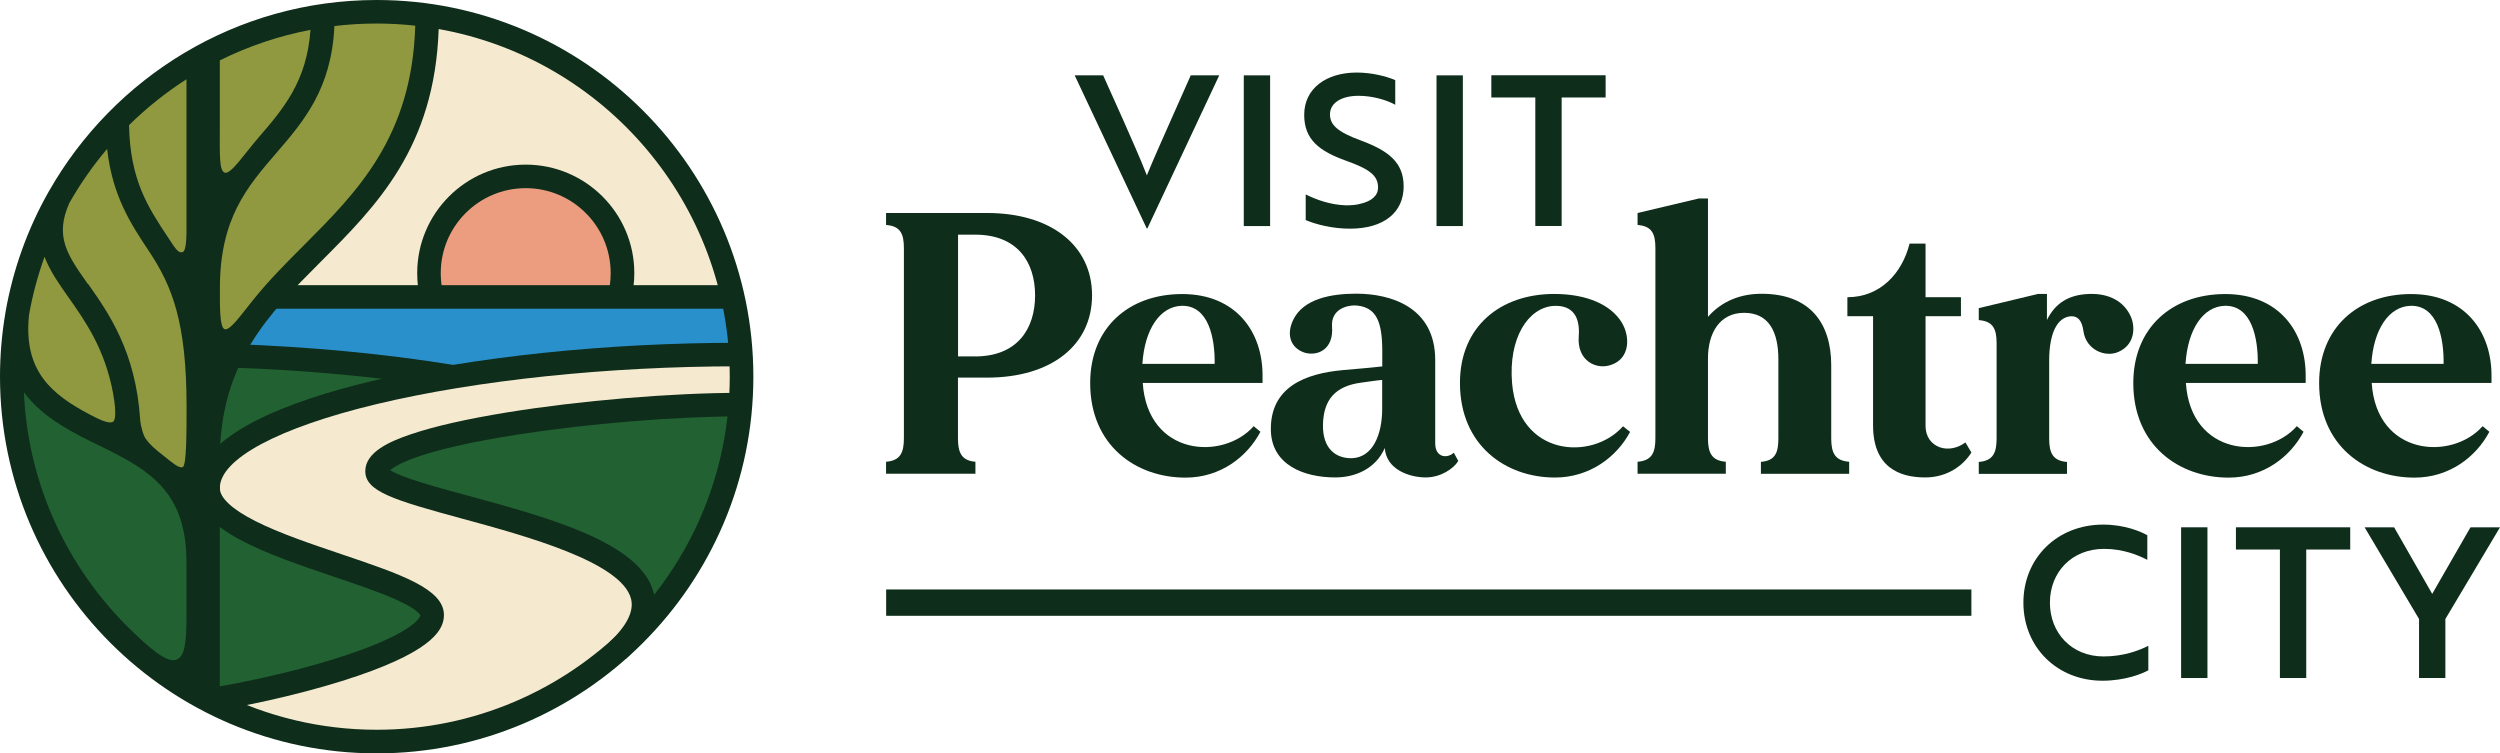
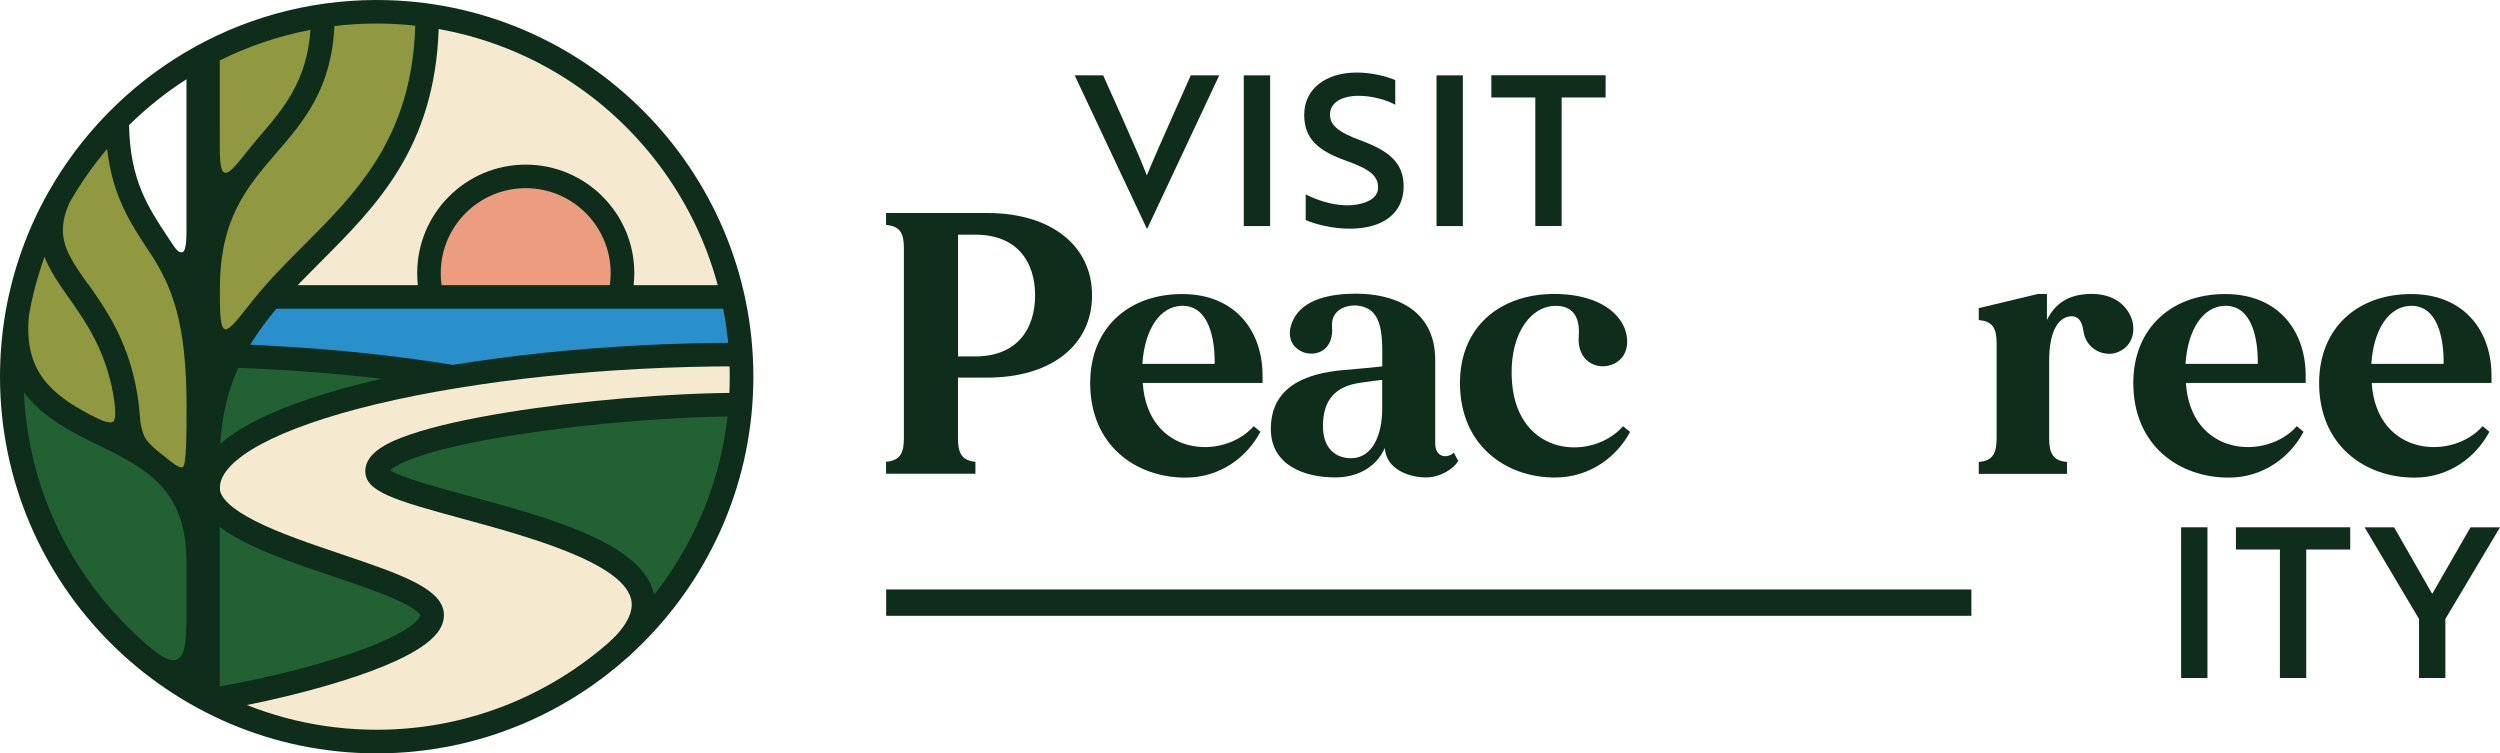
<svg xmlns="http://www.w3.org/2000/svg" id="Layer_1" data-name="Layer 1" viewBox="0 0 267.73 80.68">
  <defs>
    <style>
      .cls-1 {
        fill: #ec9d7f;
      }

      .cls-1, .cls-2, .cls-3, .cls-4, .cls-5, .cls-6 {
        stroke-width: 0px;
      }

      .cls-2 {
        fill: #0e2d1b;
      }

      .cls-3 {
        fill: #919940;
      }

      .cls-4 {
        fill: #226131;
      }

      .cls-5 {
        fill: #f5eacf;
      }

      .cls-6 {
        fill: #2a90cb;
      }
    </style>
  </defs>
  <g>
    <g>
      <path class="cls-4" d="M18.57,71.4c-1.25,0-2.85-1.32-5.04-3.45-7.08-6.88-11.22-16.08-11.65-25.91-.01-.3.17-.58.46-.68.08-.03.15-.04.23-.04.21,0,.42.1.55.28,1.96,2.66,5.1,4.18,8.13,5.65,5.34,2.59,9.42,5.19,9.42,12.96v5.71c0,2.85-.1,4.76-1.47,5.35-.19.08-.4.12-.62.12h0Z" />
      <path class="cls-3" d="M11.79,45.92c-.68,0-1.51-.41-2.45-.9l-.04-.02c-3.68-1.94-7.56-4.56-6.9-11.25,0-.02,0-.03,0-.05.38-2.19.96-4.35,1.71-6.44.1-.27.35-.45.64-.45h0c.29,0,.54.18.64.44.56,1.47,1.51,2.81,2.51,4.23,1.76,2.5,3.95,5.61,4.87,10.51.59,3.15-.04,3.56-.3,3.74-.19.13-.43.19-.69.19h0Z" />
      <path class="cls-3" d="M19.41,50.74c-.6,0-1.15-.45-1.92-1.06-.15-.12-.3-.24-.46-.36-.7-.55-1.43-1.12-2-1.92-.39-.54-.68-1.69-.73-2.44-.47-7.06-3.35-11.15-5.45-14.14-2.21-3.14-3.81-5.41-2.06-9.37,0-.02.02-.04.03-.06,1.18-2.08,2.56-4.06,4.11-5.89.13-.16.33-.24.53-.24.07,0,.13,0,.2.03.26.08.45.31.48.58.56,4.91,2.5,7.83,4.38,10.66,2.62,3.95,4.14,8,4.14,17.01v.14c0,6-.16,6.68-.82,6.97-.13.06-.28.09-.43.09h0Z" />
      <path class="cls-4" d="M23.59,48.23c-.1,0-.21-.02-.3-.07-.25-.12-.4-.38-.38-.66.18-3.06.82-5.8,1.98-8.39.11-.25.36-.41.63-.41,0,0,.02,0,.03,0,5.26.19,10.47.59,15.48,1.18.33.04.59.31.61.65.02.33-.21.63-.54.71-.4.09-.8.18-1.19.28-7.52,1.8-13,4.07-15.85,6.55-.13.11-.29.17-.45.17Z" />
      <path class="cls-4" d="M23.54,74.19c-.16,0-.32-.06-.44-.16-.16-.13-.25-.32-.25-.53v-17.06c0-.26.15-.5.38-.62.1-.05.2-.07.31-.07.15,0,.3.05.42.14,2.73,2.08,7.46,3.68,12.04,5.23,2.51.85,4.87,1.65,6.67,2.45,1.74.78,2.74,1.47,2.99,2.06.05.13.07.27.04.4-.13.61-1.16,2.29-7.92,4.6-4.01,1.37-9.15,2.66-14.12,3.53-.04,0-.08.01-.12.01Z" />
-       <path class="cls-3" d="M19.4,27.71c-.73,0-1.12-.6-1.72-1.51l-.2-.3c-2.27-3.42-4.23-6.37-4.34-12.48,0-.19.07-.37.21-.5,1.91-1.88,4.02-3.56,6.26-5,.11-.07.24-.11.37-.11.11,0,.23.03.33.08.22.12.36.35.36.6v15.68c0,2-.04,3.23-.93,3.5-.11.03-.22.05-.33.05h0Z" />
      <path class="cls-3" d="M24.15,35.95c-.1,0-.21-.02-.31-.05-.91-.29-1-1.63-.99-4.61v-.45c0-7.72,3.01-11.2,6.2-14.9,2.84-3.29,5.78-6.69,6.07-13.19.02-.34.27-.61.61-.65,1.54-.18,3.09-.28,4.62-.28,1.39,0,2.8.08,4.2.23.36.04.62.35.61.7-.35,12.19-6.33,18.18-12.12,23.97-1.83,1.84-3.73,3.73-5.4,5.81-.24.3-.47.6-.7.88-1.33,1.7-2.01,2.52-2.79,2.52h0Z" />
      <path class="cls-4" d="M70.06,64.37c-.05,0-.1,0-.15-.02-.26-.06-.46-.26-.52-.52l-.02-.08s0-.04-.01-.06c-1.26-4.99-10.87-7.6-19.35-9.91-4.18-1.14-7.46-2.07-8.59-2.85-.17-.12-.28-.31-.29-.52-.01-.21.07-.41.22-.55.89-.82,3.91-2.42,14.12-4.01,7.07-1.1,15.66-1.84,22.44-1.93h0c.19,0,.38.08.51.23.13.15.2.34.17.54-.8,7.09-3.56,13.81-7.99,19.43-.13.17-.33.26-.54.26Z" />
      <path class="cls-3" d="M24.16,19.19c-.08,0-.15,0-.22-.03-1.11-.26-1.1-1.64-1.09-4.68,0-.32,0-.66,0-1.02v-7c0-.26.15-.5.38-.62,3.13-1.56,6.46-2.68,9.89-3.33.04,0,.09-.01.13-.01.17,0,.33.06.46.17.16.14.24.35.23.56-.41,5.76-3.01,8.77-5.76,11.96-.38.44-.77.93-1.15,1.41-1.35,1.69-2.09,2.58-2.87,2.58h0Z" />
      <path class="cls-5" d="M40.34,78.84c-4.86,0-9.61-.9-14.11-2.68-.28-.11-.46-.4-.43-.7s.25-.55.55-.61c4.25-.85,8.44-1.96,11.8-3.11,8.71-2.98,8.71-5.14,8.71-5.85,0-2.3-4.63-3.87-10.49-5.85-3.3-1.12-6.72-2.27-9.34-3.6-2.81-1.43-4.18-2.78-4.18-4.14,0-3.5,6.31-7.03,17.31-9.66,10.5-2.52,24.35-4,37.98-4.06h0c.37,0,.68.3.69.67.01.42.02.77.02,1.1,0,.57-.01,1.15-.04,1.77-.02.36-.31.65-.68.66-7.21.08-16.3.88-23.72,2.09-4.26.69-7.66,1.46-10.11,2.29-1.91.65-4.46,1.69-4.46,3.32s3.21,2.61,9.89,4.43c9.2,2.5,17.53,5.08,18.54,9.08.37,1.48-.36,3.16-2.19,4.99,0,0-.02.02-.03.03-7.08,6.36-16.2,9.86-25.7,9.86Z" />
      <path class="cls-5" d="M67.85,31.23c-.2,0-.38-.08-.51-.23s-.19-.34-.17-.54c.05-.43.07-.83.07-1.21,0-6.03-4.91-10.93-10.94-10.93s-10.93,4.91-10.93,10.93c0,.39.02.78.07,1.21.02.19-.04.39-.17.53s-.32.23-.51.23h-12.87c-.28,0-.52-.16-.63-.42-.11-.25-.05-.55.14-.75.82-.86,1.7-1.74,2.47-2.51,5.9-5.91,12-12.03,12.44-24.47,0-.2.1-.39.26-.51.12-.1.28-.15.43-.15.04,0,.08,0,.12.01,14.63,2.6,26.57,13.57,30.43,27.93.06.21.01.43-.12.6-.13.17-.33.27-.55.27h-9.02Z" />
      <path class="cls-1" d="M47.29,31.23c-.34,0-.63-.25-.68-.59-.07-.47-.1-.94-.1-1.38,0-5.4,4.39-9.79,9.79-9.79s9.79,4.39,9.79,9.79c0,.45-.03.91-.1,1.38-.05.34-.34.59-.68.59h-18.01Z" />
      <path class="cls-6" d="M48.58,39.78s-.07,0-.11,0c-6.66-1.09-14.16-1.84-21.7-2.16-.24-.01-.46-.15-.58-.36-.12-.21-.11-.47.02-.68.78-1.3,1.72-2.59,2.86-3.94.13-.16.32-.24.53-.24h47.85c.33,0,.61.23.68.56.24,1.24.42,2.49.54,3.74.02.19-.05.38-.17.53-.13.14-.31.23-.51.23-10.12.06-20.25.87-29.29,2.34-.04,0-.07,0-.11,0Z" />
    </g>
    <g>
      <path class="cls-2" d="M22.48,76.24l-.4-2.49c5.3-.85,11.09-2.25,15.47-3.75,6.92-2.37,7.43-3.94,7.47-4.1-.04-.1-.36-.68-2.63-1.7-1.77-.79-4.12-1.59-6.61-2.43-7.26-2.46-14.76-5-14.76-9.49,0-5.75,10.18-9.4,18.71-11.45,10.91-2.62,25.25-4.12,39.34-4.12v2.52c-13.9,0-28.02,1.48-38.75,4.05-10.51,2.52-16.78,5.88-16.78,8.99,0,1.05,1.31,2.27,3.8,3.53,2.58,1.31,5.97,2.45,9.25,3.56,6.36,2.15,10.95,3.71,10.95,6.5,0,1.44-.95,3.68-9.17,6.5-4.52,1.55-10.46,2.99-15.89,3.86Z" />
      <path class="cls-2" d="M48.2,41.58c-7.23-1.18-15.37-1.95-23.54-2.22l.08-2.52c8.27.27,16.52,1.05,23.86,2.25l-.41,2.49Z" />
      <path class="cls-2" d="M67.02,70.59l-1.74-1.83c1.86-1.76,2.63-3.32,2.3-4.62-.99-3.94-11.26-6.74-18.06-8.59-7.39-2.01-10.4-2.92-10.4-5.09,0-2.05,2.63-3.2,4.93-3.97,2.49-.84,5.93-1.62,10.22-2.32,7.87-1.28,17.69-2.1,25.02-2.1v2.52c-6.86,0-16.18.76-23.74,1.93-10.56,1.64-13.16,3.29-13.76,3.83,1.12.78,5.12,1.87,8.38,2.75,8.67,2.36,18.49,5.03,19.84,10.41.57,2.26-.45,4.63-3.01,7.07Z" />
      <rect class="cls-2" x="29.01" y="30.54" width="49.47" height="2.52" />
      <path class="cls-2" d="M67.57,32.11l-2.45-.62c.19-.73.28-1.48.28-2.24,0-5.02-4.08-9.1-9.1-9.1s-9.1,4.08-9.1,9.1c0,.76.09,1.52.28,2.24l-2.45.62c-.24-.92-.35-1.89-.35-2.86,0-6.41,5.21-11.62,11.62-11.62s11.63,5.21,11.63,11.62c0,.97-.12,1.93-.36,2.86Z" />
      <path class="cls-2" d="M40.34,0C25.3,0,12.17,8.27,5.23,20.5h-.01s-.03.07-.05.1c-2.22,3.93-3.79,8.28-4.59,12.88h0s0,.01,0,.02c-.38,2.22-.58,4.51-.58,6.84,0,22.24,18.1,40.34,40.34,40.34s40.34-18.1,40.34-40.34S62.58,0,40.34,0ZM44.47,2.75c-.35,11.91-6.22,17.8-11.91,23.5-1.87,1.87-3.76,3.76-5.45,5.87-1.35,1.67-2.48,3.31-3.05,3.13s-.51-2.7-.51-4.4c0-7.46,2.93-10.85,6.03-14.45,2.92-3.38,5.93-6.88,6.23-13.61,1.49-.18,3-.27,4.54-.27,1.4,0,2.77.08,4.13.23ZM3.09,33.82c.38-2.18.95-4.29,1.68-6.32.59,1.55,1.58,2.95,2.59,4.38,1.77,2.51,3.87,5.49,4.75,10.24.21,1.13.39,2.77,0,3.04-.47.31-1.7-.36-2.48-.76-4.06-2.14-7.12-4.63-6.53-10.57ZM9.42,30.43c-2.23-3.16-3.59-5.09-1.99-8.7,1.17-2.05,2.52-3.99,4.04-5.78.58,5.08,2.56,8.06,4.49,10.96,2.49,3.75,4.02,7.62,4.02,16.63,0,2.75,0,6.3-.41,6.48s-1.17-.52-2.1-1.25c-.75-.59-1.37-1.08-1.86-1.78-.29-.41-.56-1.42-.6-2.09-.48-7.26-3.39-11.39-5.57-14.49ZM23.54,6.47c3.03-1.51,6.29-2.62,9.71-3.27-.39,5.53-2.92,8.47-5.59,11.56-1.41,1.63-2.91,3.89-3.56,3.74s-.56-1.95-.56-5.02v-7ZM19.54,27c-.47.14-.79-.44-1.49-1.49-2.2-3.32-4.12-6.2-4.23-12.11,1.87-1.84,3.93-3.49,6.15-4.91v15.43c0,1.24.04,2.95-.44,3.09ZM2.56,42.01c2.06,2.79,5.34,4.38,8.38,5.86,5.18,2.52,9.03,4.89,9.03,12.34v5.71c0,3-.18,4.34-1.06,4.72-1.02.45-3.09-1.42-4.91-3.19-6.7-6.51-11.01-15.48-11.44-25.44ZM40.34,78.15c-6.03,0-11.74-1.42-16.8-3.94v-25c0-10.35,5.25-15.61,10.8-21.17,6-6.01,12.2-12.22,12.64-24.93,17.7,3.15,31.17,18.64,31.17,37.23,0,20.85-16.96,37.81-37.81,37.81Z" />
    </g>
  </g>
  <g>
    <g>
      <path class="cls-2" d="M116.95,31.63c0,5.3-4.31,8.81-11.25,8.81h-3.11v6.5c0,1.56.4,2.39,1.87,2.51v1.28h-9.57v-1.28c1.52-.12,1.91-.96,1.91-2.51v-20.38c0-1.56-.4-2.35-1.91-2.47v-1.28h10.81c6.94,0,11.25,3.55,11.25,8.81ZM110.85,31.63c0-3.59-1.91-6.5-6.42-6.5h-1.83v13.04h1.83c4.51,0,6.42-2.95,6.42-6.54Z" />
      <path class="cls-2" d="M135.22,41.01h-12.84c.52,7.86,8.61,8.34,11.88,4.63l.72.6c-1.4,2.67-4.27,4.91-8.02,4.91-5.3,0-10.21-3.43-10.21-10.13,0-5.9,4.11-9.53,9.85-9.53s8.69,4.03,8.61,8.93v.6ZM122.34,38.97h7.74c.04-2.75-.64-6.3-3.55-6.22-2.31.08-3.95,2.51-4.19,6.22Z" />
      <path class="cls-2" d="M156.16,49.38c-.48.8-1.87,1.75-3.47,1.75-1.68,0-4.23-.8-4.39-3.15-1,2.27-3.23,3.15-5.3,3.15-3.35,0-6.78-1.32-6.9-4.99-.12-4.75,3.79-6.14,7.66-6.5,1.83-.16,3.27-.28,4.27-.4v-1.64c0-3.07-.6-4.63-2.63-4.87-1.16-.12-2.87.4-2.75,2.23.2,2.51-1.6,3.23-2.99,2.79-1.36-.48-1.95-1.79-1.2-3.43,1.08-2.35,4.15-2.87,6.78-2.87,3.71,0,8.46,1.44,8.46,7.1v8.93c0,1.56,1.32,1.64,1.99,1l.48.88ZM148.02,43.8v-3.11c-.56.04-1.28.16-2.19.28-2.87.36-4.07,1.87-4.15,4.43-.08,2.63,1.36,3.71,3.11,3.67,2.23-.08,3.23-2.55,3.23-5.26Z" />
      <path class="cls-2" d="M174.58,46.23c-1.4,2.67-4.31,4.91-8.06,4.91-5.26,0-10.17-3.43-10.17-10.13,0-6.06,4.35-9.53,10.09-9.53,3.51,0,6.06,1.16,7.22,3.03.96,1.56.88,3.87-1.08,4.55-1.6.6-3.71-.4-3.51-3.03.16-1.99-.56-3.39-2.71-3.27-2.71.2-4.83,3.43-4.43,8.26.68,7.94,8.61,8.34,11.88,4.63l.76.6Z" />
-       <path class="cls-2" d="M198.03,49.46v1.28h-9.45v-1.28c1.52-.12,1.87-.96,1.87-2.51v-8.46c0-2.99-1.04-4.99-3.67-4.99s-3.87,2.19-3.87,4.87v8.57c0,1.56.4,2.39,1.91,2.51v1.28h-9.45v-1.28c1.52-.12,1.91-.96,1.91-2.51v-20.38c0-1.56-.4-2.35-1.91-2.47v-1.28l6.58-1.56h.96v12.68c1.48-1.68,3.47-2.47,5.74-2.47,5.26,0,7.46,3.23,7.46,7.66v7.82c0,1.56.4,2.39,1.91,2.51Z" />
-       <path class="cls-2" d="M211.12,48.46c-.84,1.36-2.55,2.67-4.95,2.67-2.75,0-5.58-1.08-5.58-5.58v-11.69h-2.75v-2.03c3.51,0,5.86-2.55,6.66-5.74h1.71v5.74h3.79v2.03h-3.79v11.69c0,1.32.68,2.03,1.52,2.35.92.32,1.95.08,2.75-.52l.64,1.08Z" />
      <path class="cls-2" d="M226.83,37.7c-1.4.6-3.43-.24-3.71-2.23-.16-1.2-.64-1.64-1.36-1.6-1.48.12-2.31,1.87-2.31,4.75v8.34c0,1.56.4,2.39,1.91,2.51v1.28h-9.45v-1.28c1.52-.12,1.91-.96,1.91-2.51v-10.21c0-1.56-.4-2.35-1.91-2.47v-1.28l6.34-1.52h.96v2.79c.88-1.79,2.31-2.71,4.51-2.79,2.15-.08,3.79.8,4.51,2.51.44,1.08.4,2.95-1.4,3.71Z" />
      <path class="cls-2" d="M246.93,41.01h-12.84c.52,7.86,8.61,8.34,11.88,4.63l.72.6c-1.4,2.67-4.27,4.91-8.02,4.91-5.3,0-10.21-3.43-10.21-10.13,0-5.9,4.11-9.53,9.85-9.53s8.69,4.03,8.61,8.93v.6ZM234.05,38.97h7.74c.04-2.75-.64-6.3-3.55-6.22-2.31.08-3.95,2.51-4.19,6.22Z" />
      <path class="cls-2" d="M266.83,41.01h-12.84c.52,7.86,8.61,8.34,11.88,4.63l.72.6c-1.4,2.67-4.27,4.91-8.02,4.91-5.3,0-10.21-3.43-10.21-10.13,0-5.9,4.11-9.53,9.85-9.53s8.69,4.03,8.61,8.93v.6ZM253.95,38.97h7.74c.04-2.75-.64-6.3-3.55-6.22-2.31.08-3.95,2.51-4.19,6.22Z" />
    </g>
    <g>
      <path class="cls-2" d="M122.89,24.45h-.09l-7.71-16.38h3.05l2.17,4.84c.96,2.2,1.77,3.97,2.51,5.87.69-1.7,1.64-3.81,2.55-5.87l2.15-4.84h3.05l-7.69,16.38Z" />
      <path class="cls-2" d="M133.2,24.2V8.07h2.82v16.14h-2.82Z" />
      <path class="cls-2" d="M139.83,23.58v-2.76c1.14.58,2.69,1.12,4.3,1.17.58,0,1.14-.04,1.61-.18,1.14-.27,1.84-.85,1.84-1.73,0-1.28-.92-1.97-3.38-2.85-2.96-1.05-4.53-2.31-4.53-4.93,0-2.82,2.35-4.53,5.63-4.53,1.61,0,3.16.4,4.12.81v2.64c-.92-.52-2.47-.96-3.92-.96-1.84,0-3.07.76-3.07,1.99,0,1.14.85,1.9,3.32,2.8,2.96,1.1,4.57,2.35,4.57,4.91,0,2.82-2.15,4.53-5.76,4.53-1.86,0-3.61-.45-4.73-.92Z" />
      <path class="cls-2" d="M153.84,24.2V8.07h2.82v16.14h-2.82Z" />
      <path class="cls-2" d="M167.24,10.44v13.76h-2.82v-13.76h-4.71v-2.38h12.24v2.38h-4.71Z" />
    </g>
    <path class="cls-2" d="M94.9,63.13h116.22s0,2.82,0,2.82h-116.22v-2.82Z" />
    <g>
-       <path class="cls-2" d="M229.95,59.95c-1.01-.52-2.6-1.17-4.62-1.17-3.47,0-5.8,2.51-5.8,5.76s2.33,5.76,5.74,5.76c2.15,0,3.79-.63,4.8-1.14v2.62c-.67.38-2.51,1.12-4.91,1.12-4.86,0-8.47-3.59-8.47-8.36s3.61-8.36,8.54-8.36c2.33,0,4.06.76,4.73,1.14v2.62Z" />
      <path class="cls-2" d="M233.58,72.61v-16.14h2.82v16.14h-2.82Z" />
      <path class="cls-2" d="M246.98,58.85v13.76h-2.82v-13.76h-4.71v-2.38h12.24v2.38h-4.71Z" />
      <path class="cls-2" d="M256.39,56.47l4.08,7.13,4.1-7.13h3.16l-5.85,9.82v6.32h-2.82v-6.32l-5.83-9.82h3.16Z" />
    </g>
  </g>
</svg>